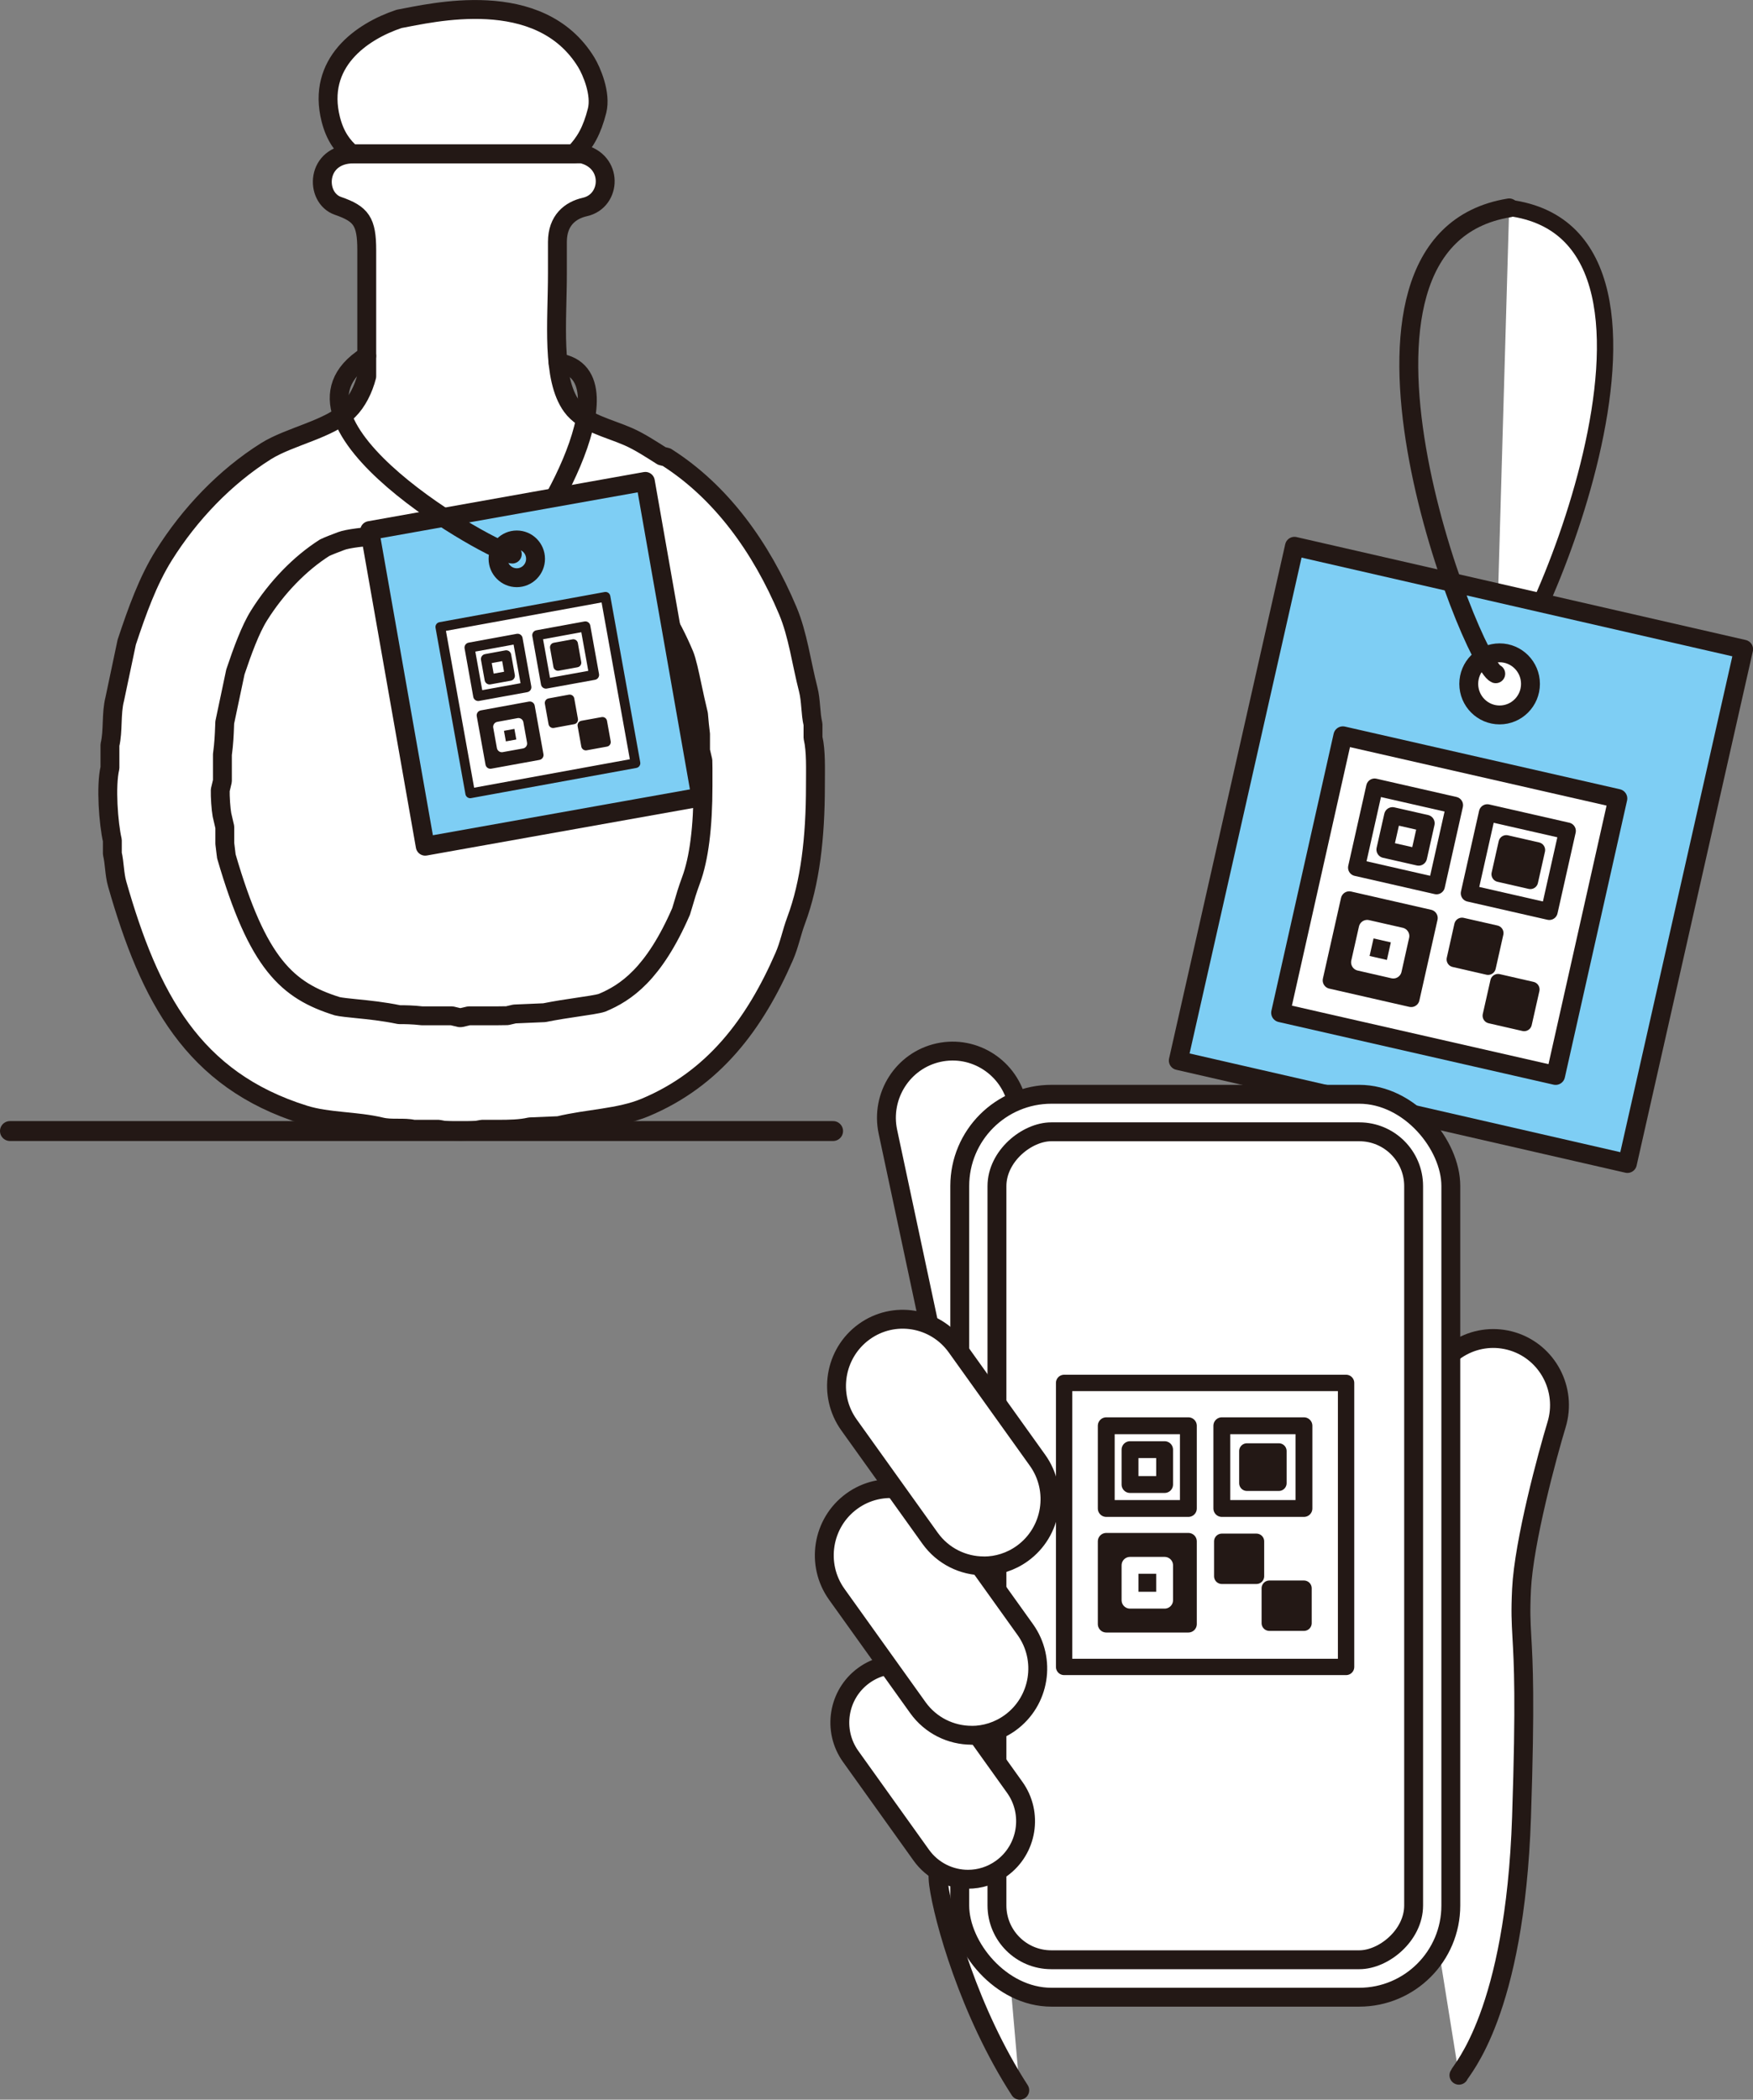
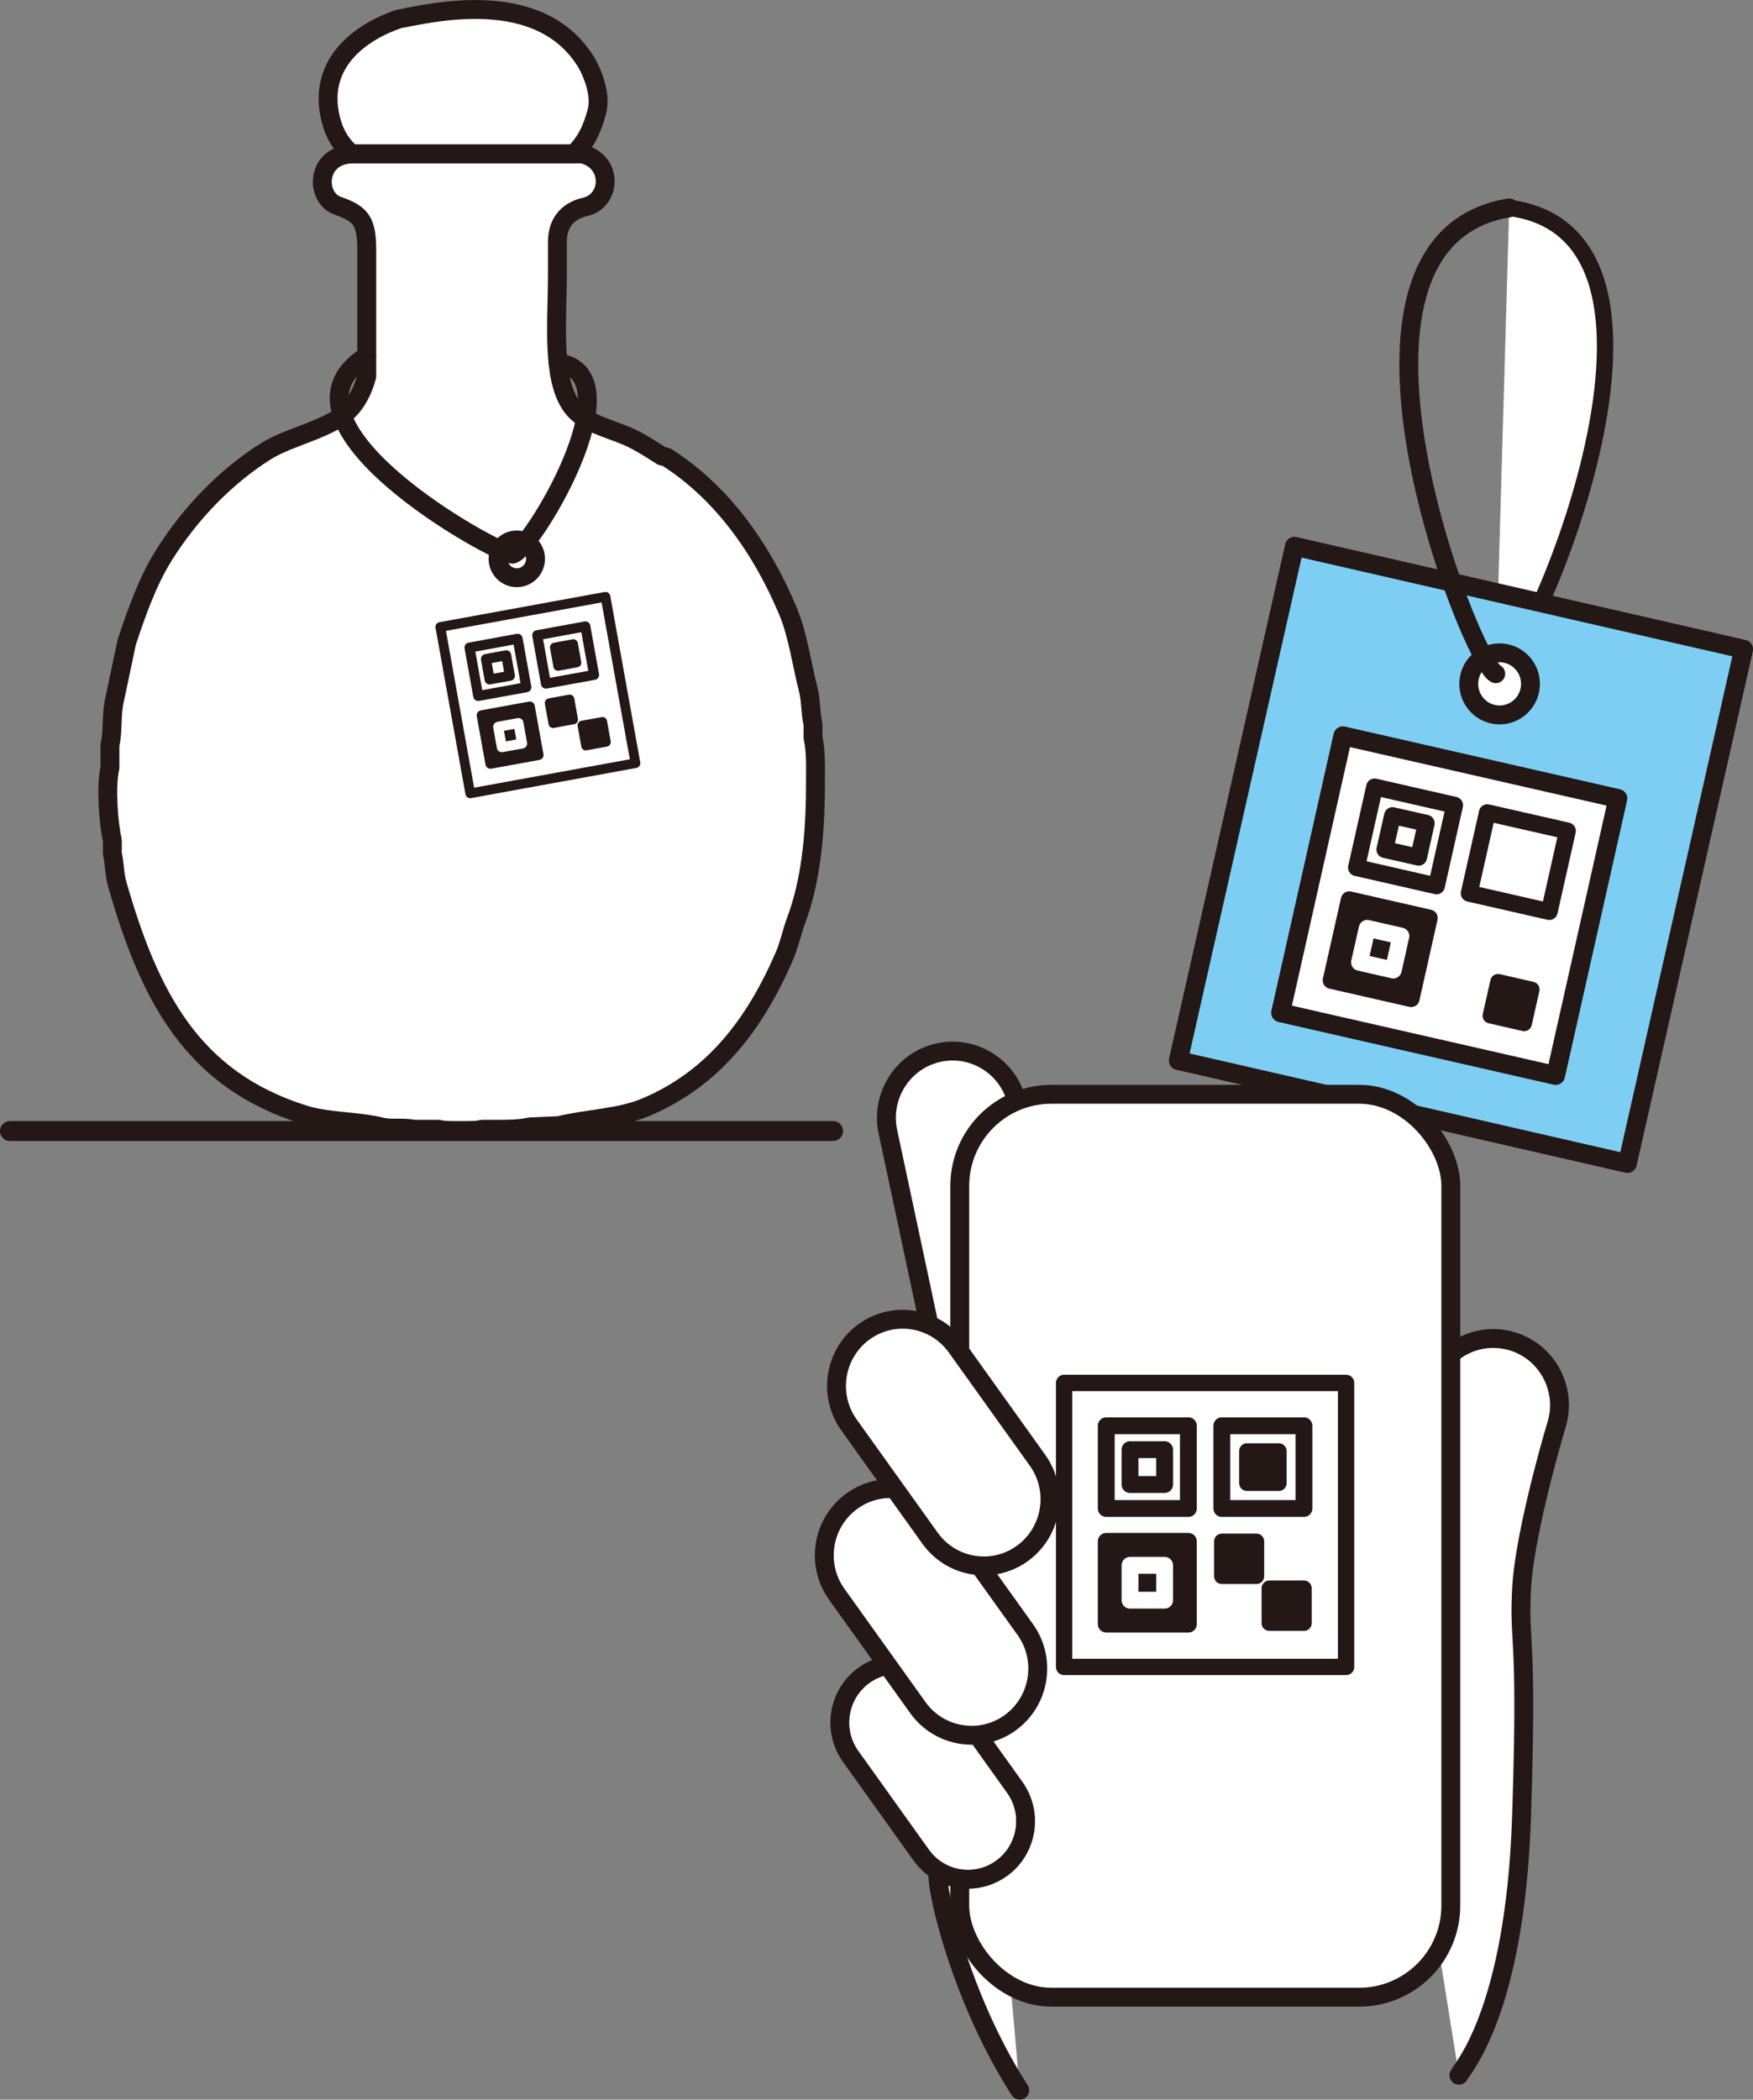
<svg xmlns="http://www.w3.org/2000/svg" id="_レイヤー_2" data-name="レイヤー 2" viewBox="0 0 276.66 331.28">
  <rect x="0" y="0" width="276.66" height="331.28" fill="#808080" stroke="none" />
  <defs>
    <style>
      .cls-1, .cls-2, .cls-3, .cls-4, .cls-5, .cls-6, .cls-7, .cls-8, .cls-9, .cls-10, .cls-11, .cls-12, .cls-13, .cls-14, .cls-15, .cls-16, .cls-17, .cls-18, .cls-19, .cls-20, .cls-21 {
        stroke-linecap: round;
        stroke-linejoin: round;
      }

      .cls-1, .cls-2, .cls-3, .cls-4, .cls-5, .cls-9, .cls-12, .cls-16, .cls-17, .cls-18, .cls-19, .cls-20, .cls-21 {
        fill-rule: evenodd;
      }

      .cls-1, .cls-2, .cls-3, .cls-4, .cls-6, .cls-7, .cls-8, .cls-9, .cls-10, .cls-11, .cls-14, .cls-15, .cls-16, .cls-17, .cls-18, .cls-19, .cls-20, .cls-21 {
        stroke: #231815;
      }

      .cls-1, .cls-2, .cls-14, .cls-15, .cls-18, .cls-19 {
        fill: #231815;
      }

      .cls-1, .cls-14 {
        stroke-width: 2.45px;
      }

      .cls-2, .cls-5, .cls-11, .cls-13, .cls-15, .cls-20 {
        stroke-width: 2.66px;
      }

      .cls-3 {
        fill: #7ecef4;
      }

      .cls-3, .cls-6, .cls-10, .cls-16, .cls-21 {
        stroke-width: 2.98px;
      }

      .cls-4, .cls-5, .cls-10, .cls-11, .cls-12, .cls-13, .cls-20, .cls-21 {
        fill: none;
      }

      .cls-4, .cls-12, .cls-18 {
        stroke-width: 1.58px;
      }

      .cls-5, .cls-12, .cls-13 {
        stroke: #fff;
      }

      .cls-6, .cls-7, .cls-8, .cls-9, .cls-16, .cls-17 {
        fill: #fff;
      }

      .cls-7 {
        stroke-width: 3.14px;
      }

      .cls-8 {
        stroke-width: 2.58px;
      }

      .cls-9 {
        stroke-width: 1.53px;
      }

      .cls-17 {
        stroke-width: 2.58px;
      }

      .cls-19 {
        stroke-width: 1.46px;
      }
    </style>
  </defs>
  <g id="_レイヤー_1-2" data-name="レイヤー 1">
    <g>
      <g>
        <path class="cls-16" d="M91.76,24.26c5.06,1.12,4.76,7.44.57,8.39-2.35.53-4.36,2.13-4.36,5.53v4.96c0,7.63-.97,16.53,2.27,20.98,1.91,2.63,5.73,3.38,8.9,4.77,1.81.79,3.7,2.04,5.3,3.05.25.06.5.13.76.19,8.64,5.49,14.93,14.24,19.13,24.22,1.6,3.8,2.13,8.16,3.22,12.4.47,1.84.34,3.77.76,5.53v2.1c.5,2.14.38,4.99.38,7.63,0,8.14-.83,15.28-3.03,21.17-.75,2.01-1.06,3.81-1.89,5.72-4.65,10.7-11.15,19.32-21.97,23.84-4.04,1.69-9.03,1.74-13.63,2.86-1.51.06-3.03.13-4.54.19-1.49.35-3.25.38-5.11.38h-2.46c-1.69.4-5.12.41-6.82,0h-3.98c-1.5-.36-3.46.02-5.11-.38-3.99-.96-8.35-.73-12.12-1.91-17.59-5.49-24.42-18.49-29.54-36.42-.45-1.57-.4-3.29-.76-4.77v-2.1c-.61-2.63-1.06-8.56-.38-11.44v-3.62c.54-2.26.16-4.91.76-7.25.63-2.99,1.26-5.98,1.89-8.96,1.62-4.88,3.34-9.7,5.87-13.73,4.05-6.46,9.65-12.35,16.1-16.4,3.78-2.37,10.09-3.48,13.07-6.48,1.31-1.31,2.31-3.28,2.84-5.34v-19.9c0-4.54-.88-5.72-4.54-6.99-3.71-1.28-3.53-8.2,2.47-8.2h35.97Z" />
-         <path class="cls-16" d="M72.57,160.57l-1.26-.3h-4.72c-1.46-.17-2.7-.18-3.59-.18-2.5-.52-4.8-.75-6.7-.94-1.09-.11-2.57-.26-3.07-.39-7.89-2.46-12.57-6.67-17.51-23.67,0-.08-.02-.17-.03-.25-.05-.48-.12-1.07-.21-1.74v-2.6l-.45-1.94c-.17-.91-.3-2.9-.27-3.9l.34-1.43v-4.18c.24-1.73.3-3.23.34-4.35,0-.24.01-.48.03-.72l1.68-7.96c1.09-3.25,2.35-6.71,3.73-8.91,2.77-4.42,6.45-8.21,10.35-10.69.5-.25,1.77-.74,2.63-1.06,3.92-1.5,32.95-2.04,36.7-.66.59.22,1.19.44,1.51.58.42.2,1.6.95,2.31,1.39l3.05,1.92.3.07c5.05,4.05,8.34,10.07,10.27,14.66.4.96.83,2.97,1.24,4.92.29,1.35.61,2.87,1,4.46.01.15.02.3.04.45.06.71.14,1.62.28,2.68v2.61l.37,1.58c.03.58.02,1.74.02,2.54,0,.49,0,.97,0,1.45,0,6.5-.64,11.5-1.89,14.86-.56,1.5-.95,2.83-1.23,3.8-.12.4-.28.95-.34,1.13-4.3,9.89-8.72,12.84-12.47,14.41-.59.21-2.55.5-3.99.71-1.57.23-3.29.49-5.13.86l-4.69.2-1.16.27c-.31.01-.82.02-1.54.02h-4.5l-1.28.3s-.07,0-.1,0c-.02,0-.03,0-.05,0Z" />
        <line class="cls-7" x1="1.57" y1="178.45" x2="131.48" y2="178.45" />
        <path class="cls-16" d="M55.48,24.28c.11,0,.2-.02.31-.02h34.85c1.73-1.77,2.79-3.65,3.59-6.79.68-2.69-.88-6.28-1.7-7.63-7.38-12.06-24.51-7.77-29.54-6.86-6.02,2.01-13.02,6.97-10.79,15.83.68,2.69,1.89,4.27,3.3,5.48Z" />
        <path class="cls-21" d="M80.85,87.42c2.56,0,19.98-28.39,7.23-30.19" />
        <g>
-           <polygon class="cls-3" points="110.61 125.75 67.11 133.51 58.34 83.71 101.85 75.95 110.61 125.75" />
          <g>
            <polygon class="cls-9" points="100.29 120.41 74.21 125.17 69.49 98.92 95.56 94.16 100.29 120.41" />
            <g>
              <polygon class="cls-4" points="80.47 106.62 77.27 107.2 76.69 103.98 79.89 103.39 80.47 106.62" />
              <polygon class="cls-4" points="83.07 108.43 75.47 109.81 74.1 102.17 81.69 100.78 83.07 108.43" />
              <polygon class="cls-18" points="84.99 119.12 77.4 120.5 76.02 112.86 83.61 111.47 84.99 119.12" />
              <polygon class="cls-12" points="82.4 117.31 79.2 117.89 78.62 114.67 81.82 114.08 82.4 117.31" />
              <polygon class="cls-19" points="90.49 113.54 87.29 114.13 86.71 110.91 89.91 110.32 90.49 113.54" />
              <polygon class="cls-19" points="95.66 117.08 92.46 117.66 91.88 114.44 95.08 113.86 95.66 117.08" />
              <polygon class="cls-19" points="91.01 104.56 88.06 105.1 87.53 102.13 90.48 101.59 91.01 104.56" />
              <polygon class="cls-4" points="93.76 106.48 86.16 107.86 84.79 100.22 92.38 98.83 93.76 106.48" />
            </g>
          </g>
          <ellipse class="cls-10" cx="81.56" cy="88.17" rx="2.96" ry="2.98" />
        </g>
        <path class="cls-21" d="M57.87,56.17c-16.8,10.59,20.42,31.25,22.98,31.25" />
      </g>
      <g>
        <g>
          <g>
            <path class="cls-17" d="M238.18,32.8c33.34,4.31,1.77,75.15-2.12,73.5" />
            <g>
              <polygon class="cls-3" points="256.84 183.57 185.96 167.33 204.29 86.19 275.18 102.43 256.84 183.57" />
              <ellipse class="cls-6" cx="236.67" cy="107.9" rx="4.87" ry="4.9" />
            </g>
            <path class="cls-21" d="M236.06,106.3c-3.89-1.65-30.07-68.26,2.12-73.5" />
          </g>
          <g>
            <polygon class="cls-16" points="245.51 169.68 202.11 159.79 211.93 116.09 255.33 125.98 245.51 169.68" />
            <g>
              <polygon class="cls-20" points="223.89 135.25 218.56 134.04 219.77 128.68 225.09 129.89 223.89 135.25" />
              <polygon class="cls-20" points="226.71 139.77 214.08 136.89 216.94 124.16 229.57 127.04 226.71 139.77" />
              <polygon class="cls-2" points="222.71 157.56 210.08 154.68 212.94 141.96 225.57 144.84 222.71 157.56" />
              <polygon class="cls-5" points="219.89 153.05 214.56 151.83 215.77 146.47 221.09 147.68 219.89 153.05" />
-               <polygon class="cls-1" points="234.85 152.59 229.53 151.37 230.73 146.01 236.06 147.22 234.85 152.59" />
              <polygon class="cls-1" points="240.54 161.47 235.21 160.25 236.42 154.89 241.75 156.11 240.54 161.47" />
-               <polygon class="cls-1" points="241.52 139.05 236.61 137.93 237.72 132.99 242.63 134.11 241.52 139.05" />
              <polygon class="cls-20" points="244.51 143.82 231.87 140.94 234.73 128.22 247.37 131.1 244.51 143.82" />
            </g>
          </g>
        </g>
        <g>
          <path class="cls-6" d="M153.5,220.43c-2.97-1.31-5.3-3.99-6.03-7.43l-7.34-34.43c-1.21-5.68,2.38-11.28,8.02-12.5,5.64-1.22,11.2,2.4,12.41,8.08l7.34,34.43c1.21,5.68-2.38,11.28-8.02,12.5-2.23.48-4.44.21-6.38-.65Z" />
          <path class="cls-6" d="M219.33,259.4c-.15-2.68-.29-4.99-.07-9.64.54-11.51,5.82-29.16,6.41-31.13,1.69-5.56,7.53-8.68,13.05-6.99,5.52,1.7,8.63,7.58,6.94,13.14-1.42,4.68-5.17,18.46-5.53,25.98-.17,3.55-.08,5.01.05,7.43.24,4.22.57,9.99-.05,28.5-1.04,31.04-9.52,39.82-9.88,40.73" />
          <path class="cls-6" d="M160.94,329.79c-8-12.37-12.07-27.07-12.81-32.48-.78-5.76,3.22-11.06,8.94-11.85" />
          <g>
            <rect class="cls-6" x="151.47" y="172.65" width="77.5" height="142.46" rx="14.47" ry="14.47" />
-             <rect class="cls-6" x="124.91" y="211" width="130.63" height="65.76" rx="8.57" ry="8.57" transform="translate(434.1 53.66) rotate(90)" />
            <g>
              <rect class="cls-8" x="167.94" y="218.19" width="44.5" height="44.81" />
              <g>
                <rect class="cls-11" x="178.34" y="228.72" width="5.46" height="5.5" />
                <rect class="cls-11" x="174.59" y="224.95" width="12.96" height="13.05" />
                <rect class="cls-15" x="174.59" y="243.19" width="12.96" height="13.05" />
                <rect class="cls-13" x="178.34" y="246.97" width="5.46" height="5.5" />
                <rect class="cls-14" x="192.83" y="243.19" width="5.46" height="5.5" />
                <rect class="cls-14" x="200.33" y="250.59" width="5.46" height="5.5" />
                <rect class="cls-14" x="196.79" y="228.94" width="5.04" height="5.07" />
                <rect class="cls-11" x="192.83" y="224.95" width="12.96" height="13.05" />
              </g>
            </g>
          </g>
          <path class="cls-6" d="M152.78,296.5c-2.82,0-5.61-1.32-7.39-3.81l-11.13-15.56c-2.94-4.1-2.01-9.83,2.06-12.78,4.07-2.96,9.76-2.03,12.69,2.08l11.13,15.56c2.94,4.1,2.01,9.83-2.06,12.78-1.61,1.17-3.47,1.73-5.31,1.73Z" />
          <path class="cls-6" d="M153.34,273.78c-3.25,0-6.45-1.52-8.49-4.37l-12.79-17.87c-3.37-4.71-2.31-11.29,2.37-14.69,4.68-3.4,11.21-2.33,14.59,2.39l12.79,17.87c3.37,4.71,2.31,11.29-2.37,14.69-1.85,1.34-3.98,1.99-6.1,1.99Z" />
          <path class="cls-6" d="M155.27,247.06c-3.25,0-6.45-1.52-8.49-4.37l-12.79-17.87c-3.37-4.71-2.31-11.29,2.37-14.69,4.68-3.4,11.21-2.33,14.59,2.39l12.79,17.87c3.37,4.71,2.31,11.29-2.37,14.69-1.85,1.34-3.98,1.99-6.1,1.99Z" />
        </g>
      </g>
    </g>
  </g>
</svg>